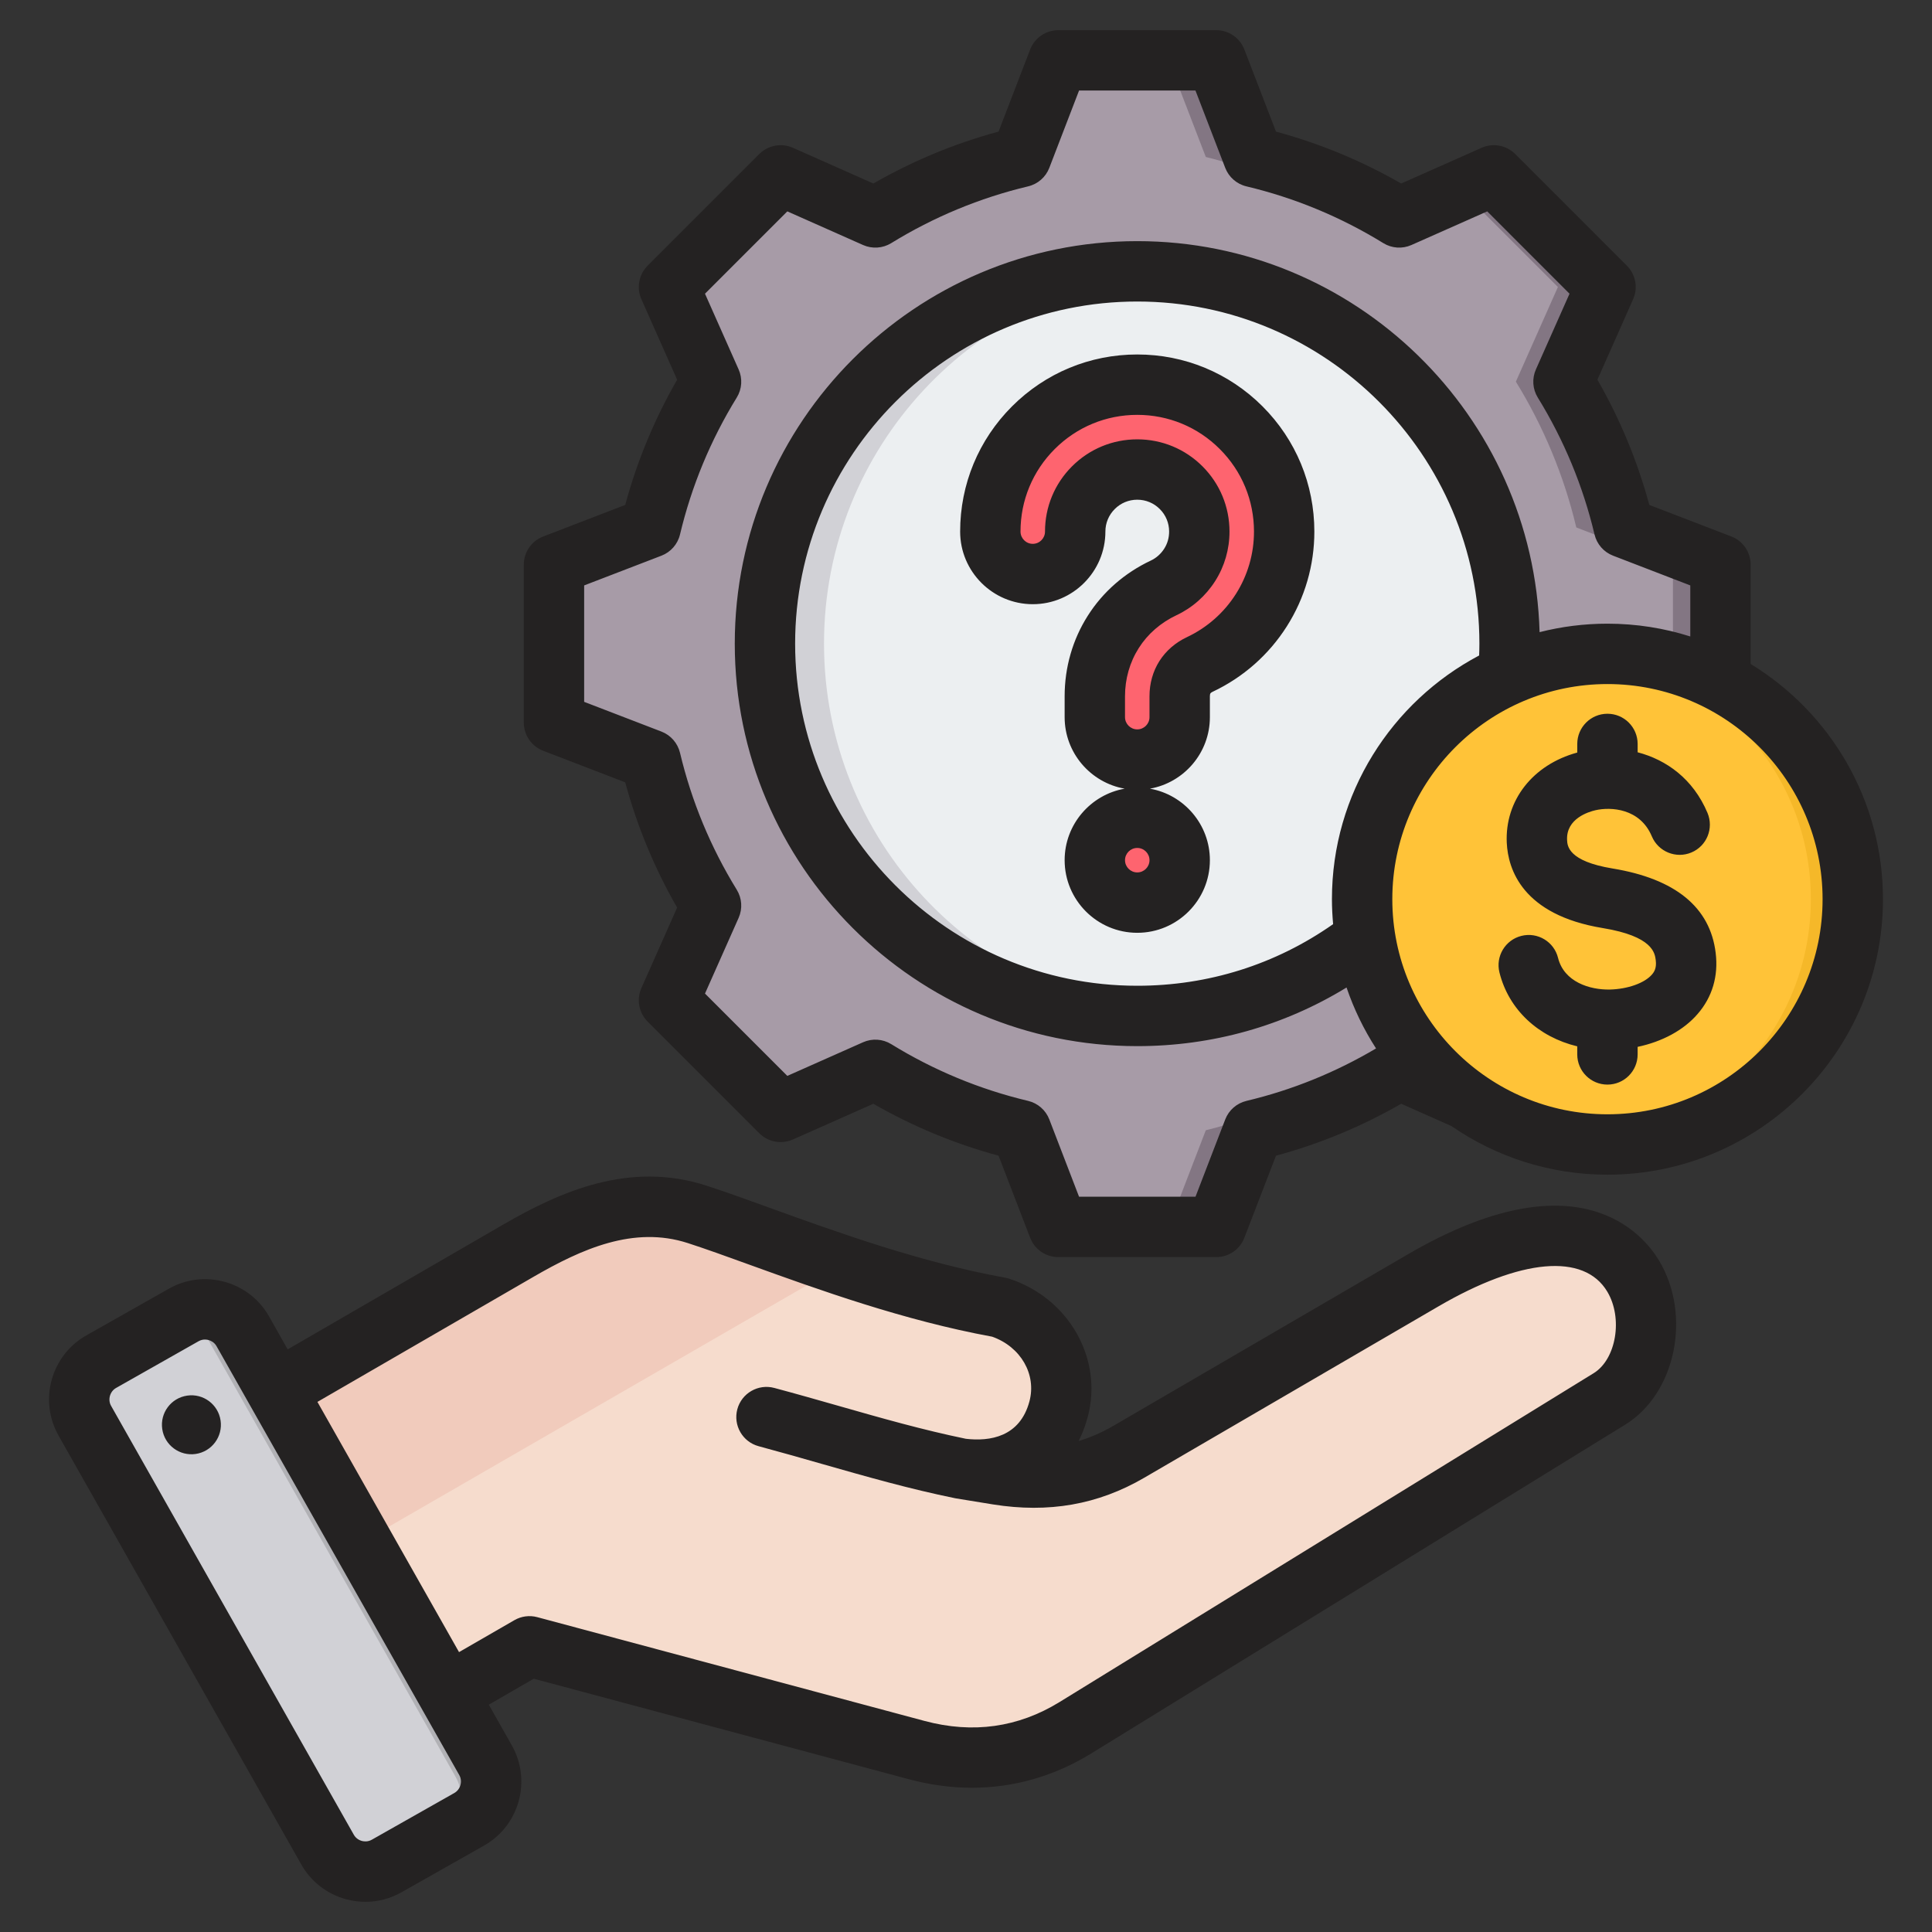
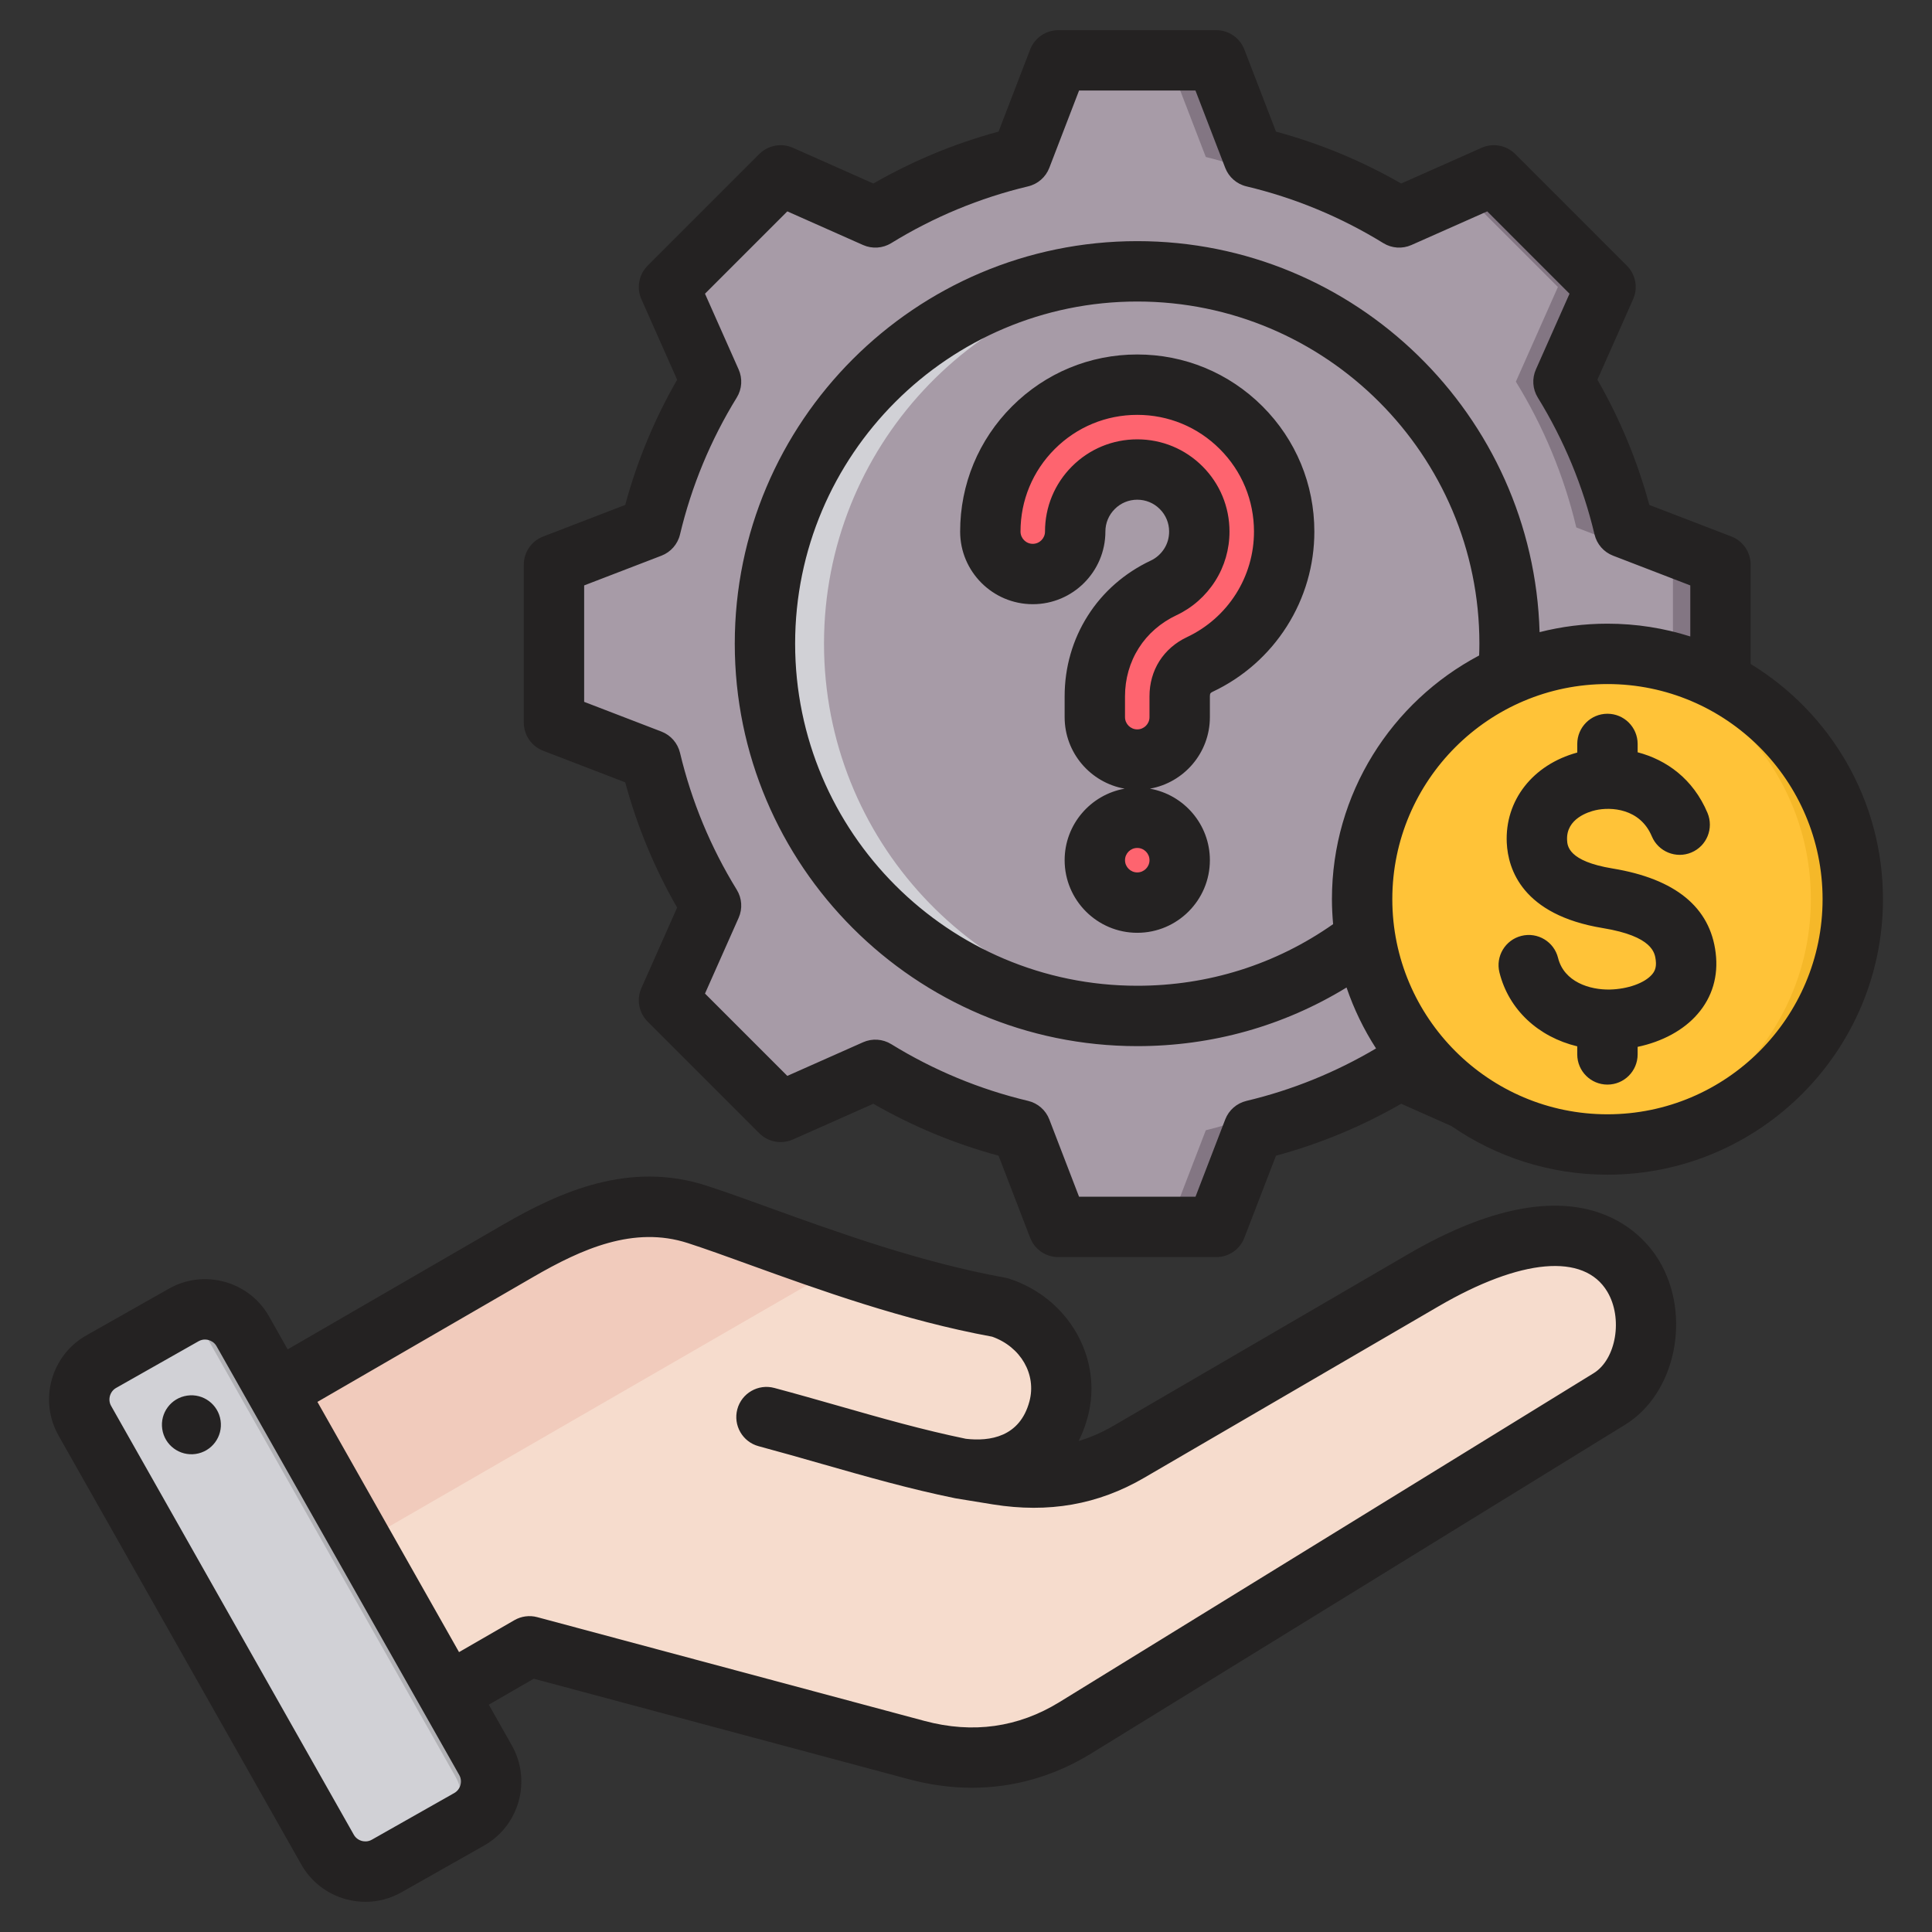
<svg xmlns="http://www.w3.org/2000/svg" id="Layer_1" enable-background="new 0 0 512 512" viewBox="0 0 512 512">
  <rect x="0" y="0" width="512" height="512" fill="#333333" stroke="none" />
  <g clip-rule="evenodd" fill-rule="evenodd">
    <g>
      <g>
        <path d="m56.207 378.431 81.106-46.99c15.221-8.819 30.7-15.072 47.43-9.644 18.654 6.049 49.114 19.039 80.178 24.641 11.53 3.738 18.719 15.284 15.582 26.99-3.137 11.708-13.031 17.745-26.99 15.586l10.859 1.738c12.443 1.99 23.871.287 34.762-6.055l77.979-45.419c60.615-35.303 69.519 19.008 49.365 31.416l-141.513 87.138c-13.015 8.012-27.257 9.882-42.021 5.925l-102.644-27.503-38.013 21.947c-7.309 4.219-16.712 1.7-20.931-5.609l-30.739-53.241c-4.215-7.303-1.706-16.694 5.59-20.92z" fill="#f6dccd" />
        <path d="m56.206 378.431 81.107-46.99c15.221-8.819 30.7-15.072 47.43-9.644 9.98 3.236 23.34 8.459 38.363 13.474l-157.115 90.71-15.375-26.63c-4.214-7.302-1.705-16.694 5.59-20.92z" fill="#f1cbbc" />
        <path d="m64.294 352.838 64.324 113.655c3.111 5.496 1.159 12.536-4.337 15.647l-21.879 12.383c-5.496 3.11-12.537 1.159-15.647-4.337l-64.324-113.656c-3.11-5.495-1.159-12.536 4.337-15.647l21.879-12.382c5.495-3.11 12.537-1.159 15.647 4.337z" fill="#d1d1d6" />
        <path d="m98.125 430.927 11.385 20.117 11.258 19.893c3.104 5.484 1.166 12.508-4.303 15.627l7.816-4.423c5.496-3.11 7.447-10.151 4.337-15.647l-11.296-19.96-22.683-40.079-22.709-40.124-7.636-13.493c-2.694-4.76-8.338-6.861-13.372-5.316l13.222 23.361 22.683 40.079 11.296 19.96z" fill="#b1b1b5" />
      </g>
      <g>
        <path d="m332.118 41.603c13.648 3.248 26.683 8.659 38.629 16.014l25.101-11.148 29.585 29.584-11.145 25.093c7.358 11.948 12.769 24.988 16.017 38.639l25.609 9.857v41.838l-25.615 9.86c-3.248 13.648-8.659 26.683-16.015 38.629l11.148 25.101-29.584 29.585-25.094-11.145c-11.948 7.358-24.988 12.769-38.639 16.017l-9.857 25.609h-41.839l-9.86-25.615c-13.648-3.248-26.683-8.659-38.629-16.014l-25.101 11.148-29.585-29.584 11.146-25.093c-7.359-11.948-12.769-24.989-16.018-38.639l-25.61-9.857v-41.839l25.613-9.859c3.248-13.649 8.659-26.686 16.016-38.632l-11.147-25.099 29.584-29.585 25.102 11.148c11.946-7.355 24.981-12.766 38.629-16.014l9.86-25.615h41.838z" fill="#a79ba7" />
        <path d="m231.932 283.508-25.101 11.148-3.865-3.865 23.534-10.452c1.787 1.1 3.598 2.156 5.432 3.169zm100.186-241.905c13.648 3.248 26.683 8.659 38.629 16.014l-7.135 3.169c-11.946-7.355-30.413-15.935-44.061-19.183l-9.86-25.615h12.567zm38.637 241.908c-11.948 7.358-24.988 12.769-38.639 16.017l-9.857 25.609h-12.567l9.857-25.609c13.651-3.248 32.123-11.828 44.071-19.186zm-167.79-233.178 3.865-3.865 25.102 11.148c-1.834 1.012-3.646 2.069-5.432 3.169zm184.181 0 8.702-3.865 29.585 29.584-11.145 25.093c7.358 11.948 12.769 24.988 16.017 38.639l25.609 9.857v41.838l-25.615 9.86c-3.248 13.648-8.659 26.683-16.015 38.629l11.148 25.101-29.584 29.585-8.702-3.865 25.719-25.72-11.148-25.101c7.355-11.946 12.766-24.981 16.014-38.629l25.616-9.86v-41.838l-25.609-9.857c-3.248-13.651-8.659-26.692-16.017-38.639l11.145-25.093z" fill="#837683" />
-         <ellipse cx="301.339" cy="170.562" fill="#eceff1" rx="98.665" ry="98.665" transform="matrix(.707 -.707 .707 .707 -32.346 263.036)" />
        <path d="m301.339 71.897c-54.495 0-98.664 44.169-98.664 98.666 0 54.495 44.169 98.664 98.664 98.664 2.642 0 5.259-.106 7.848-.31-50.825-3.999-90.817-46.501-90.817-98.354 0-51.855 39.992-94.356 90.817-98.355-2.589-.204-5.206-.311-7.848-.311z" fill="#d1d1d6" />
        <path d="m284.893 140.866c0 6.21-5.034 11.244-11.244 11.244s-11.244-5.034-11.244-11.244c0-10.75 4.359-20.484 11.405-27.53s16.78-11.404 27.53-11.404 20.484 4.358 27.53 11.404 11.405 16.78 11.405 27.53c0 7.651-2.22 14.8-6.052 20.838-3.936 6.2-9.597 11.214-16.317 14.377-1.702.801-3.047 1.978-3.949 3.4-.888 1.399-1.372 3.112-1.372 5.013v5.552c0 6.21-5.034 11.244-11.244 11.244s-11.244-5.034-11.244-11.244v-5.552c0-6.232 1.725-12.066 4.886-17.047 3.146-4.958 7.692-8.995 13.348-11.657 2.835-1.334 5.235-3.469 6.918-6.12 1.607-2.532 2.538-5.551 2.538-8.803 0-4.543-1.841-8.655-4.816-11.631-2.975-2.975-7.087-4.816-11.631-4.816-4.543 0-8.655 1.841-11.63 4.816-2.976 2.975-4.817 7.087-4.817 11.63zm16.447 75.839c6.21 0 11.244 5.034 11.244 11.244 0 6.209-5.034 11.244-11.244 11.244s-11.244-5.034-11.244-11.244 5.034-11.244 11.244-11.244z" fill="#fe646f" />
        <path d="m284.893 140.866c0 6.21-5.034 11.244-11.244 11.244-1.036 0-2.039-.141-2.992-.403 4.757-1.31 8.252-5.667 8.252-10.84 0-4.543 1.841-8.655 4.816-11.631 2.976-2.975 7.088-4.816 11.631-4.816 1.022 0 2.022.093 2.992.272-3.343.614-6.332 2.239-8.639 4.545-2.975 2.974-4.816 7.086-4.816 11.629zm13.455-38.821c9.557.727 18.152 4.905 24.538 11.291 7.046 7.046 11.405 16.78 11.405 27.53 0 7.651-2.22 14.8-6.052 20.838-3.936 6.2-9.597 11.214-16.317 14.377-1.703.801-3.047 1.978-3.949 3.4-.887 1.399-1.372 3.112-1.372 5.013v5.552c0 5.174-3.495 9.53-8.252 10.84.953.262 1.956.403 2.992.403 6.21 0 11.244-5.034 11.244-11.244v-5.552c0-1.9.484-3.614 1.372-5.013.902-1.422 2.247-2.598 3.949-3.4 6.72-3.163 12.382-8.177 16.317-14.377 3.832-6.038 6.052-13.187 6.052-20.838 0-10.75-4.358-20.484-11.405-27.53-7.046-7.046-16.78-11.404-27.53-11.404-1.007.001-2.005.039-2.992.114zm2.992 114.66c6.21 0 11.244 5.034 11.244 11.244 0 6.209-5.034 11.244-11.244 11.244-1.036 0-2.039-.141-2.992-.403 4.757-1.31 8.252-5.667 8.252-10.84 0-5.174-3.495-9.53-8.252-10.841.952-.263 1.956-.404 2.992-.404z" fill="#fd4755" />
      </g>
      <g>
        <circle cx="425.942" cy="238.283" fill="#ffc338" r="65.1" />
        <path d="m425.941 173.183c35.954 0 65.1 29.146 65.1 65.1s-29.146 65.1-65.1 65.1c-1.878 0-3.735-.084-5.573-.24 33.344-2.828 59.527-30.784 59.527-64.86s-26.182-62.032-59.527-64.86c1.838-.155 3.696-.24 5.573-.24z" fill="#f5b829" />
      </g>
    </g>
    <path d="m454.672 252.543c.753 6.113-.894 11.709-4.8 16.189-3.671 4.264-9.351 7.323-15.883 8.697v2c0 4.419-3.582 8-8.001 8s-8-3.581-8-8v-2.137c-10.302-2.489-18.152-9.69-20.618-19.578-1.073-4.287 1.539-8.631 5.831-9.699 4.287-1.068 8.627 1.539 9.695 5.826 1.591 6.405 8.434 8.513 13.752 8.396 4.702-.113 9.182-1.708 11.13-3.972.64-.734 1.261-1.76 1.012-3.793-.231-1.896-.772-6.344-14.043-8.523-21.347-3.506-25.098-15.639-25.437-22.562-.541-11.271 6.909-20.75 18.679-23.954v-2.282c0-4.414 3.581-8.001 8-8.001s8.001 3.586 8.001 8.001v2.212c7.6 1.986 14.707 7.022 18.519 16.081 1.694 4.076-.188 8.763-4.283 10.476-4.047 1.708-8.768-.207-10.476-4.283-3.12-7.431-10.852-7.85-14.919-6.923-1.84.419-7.812 2.217-7.539 7.897.075 1.539.278 5.615 12.057 7.549 16.641 2.74 25.864 10.27 27.323 22.383zm-28.684 42.756c31.461 0 57.016-25.573 57.016-57.006 0-31.437-25.555-57.011-57.016-57.011-31.437 0-57.011 25.574-57.011 57.011 0 31.433 25.574 57.006 57.011 57.006zm-73.012-57.006c0 2.231.122 4.438.311 6.617-15.239 10.693-33.089 16.326-51.9 16.326-49.999 0-90.67-40.671-90.67-90.665s40.671-90.665 90.67-90.665c49.994 0 90.669 40.671 90.669 90.665 0 1.045-.028 2.094-.071 3.139-23.168 12.25-39.009 36.595-39.009 64.583zm-22.665 53.458c12.109-2.875 23.649-7.568 34.355-13.902-3.228-4.998-5.869-10.415-7.817-16.152-16.651 10.189-35.602 15.54-55.462 15.54-58.818 0-106.666-47.848-106.666-106.666 0-58.813 47.848-106.666 106.666-106.666 57.802 0 105 46.21 106.619 103.621 5.751-1.464 11.784-2.245 17.982-2.245 7.648 0 15.041 1.19 21.955 3.388v-13.526l-20.467-7.883c-2.457-.946-4.297-3.05-4.909-5.614-3.05-12.829-8.109-25.042-15.041-36.294-1.388-2.25-1.567-5.031-.499-7.445l8.914-20.072-21.813-21.818-20.091 8.918c-2.41 1.068-5.186.885-7.436-.499-11.252-6.928-23.46-11.991-36.289-15.046-2.565-.607-4.664-2.447-5.615-4.908l-7.887-20.486h-30.85l-7.883 20.486c-.946 2.461-3.05 4.301-5.619 4.908-12.82 3.054-25.027 8.118-36.28 15.046-2.249 1.384-5.04 1.567-7.45.499l-20.081-8.918-21.818 21.818 8.918 20.081c1.073 2.409.889 5.191-.499 7.44-6.928 11.253-11.987 23.465-15.041 36.29-.607 2.565-2.447 4.664-4.909 5.614l-20.491 7.883v30.854l20.491 7.883c2.461.951 4.287 3.049 4.909 5.615 3.054 12.834 8.113 25.042 15.041 36.294 1.384 2.25 1.572 5.036.499 7.445l-8.918 20.072 21.818 21.818 20.081-8.918c2.41-1.068 5.2-.885 7.45.499 11.253 6.932 23.46 11.991 36.28 15.041 2.57.612 4.673 2.447 5.619 4.909l7.883 20.491h30.859l7.878-20.481c.95-2.462 3.049-4.298 5.614-4.914zm133.633-115.792v-26.308c0-3.308-2.024-6.278-5.083-7.464l-21.771-8.372c-3.144-11.615-7.761-22.75-13.761-33.193l9.46-21.314c1.351-3.026.687-6.565-1.652-8.904l-29.578-29.583c-2.348-2.339-5.878-2.998-8.909-1.657l-21.319 9.469c-10.452-6.005-21.573-10.617-33.183-13.756l-8.378-21.757c-1.191-3.087-4.151-5.125-7.459-5.125h-41.843c-3.309 0-6.278 2.038-7.469 5.125l-8.372 21.757c-11.606 3.139-22.74 7.751-33.179 13.756l-21.319-9.469c-3.031-1.341-6.57-.682-8.909 1.657l-29.583 29.583c-2.339 2.344-2.998 5.878-1.656 8.904l9.469 21.319c-6.01 10.448-10.622 21.578-13.761 33.184l-21.752 8.377c-3.087 1.186-5.125 4.156-5.125 7.464v41.838c0 3.308 2.038 6.278 5.125 7.464l21.752 8.372c3.139 11.615 7.751 22.75 13.761 33.198l-9.469 21.31c-1.341 3.026-.683 6.565 1.656 8.904l29.583 29.588c2.339 2.339 5.878 2.988 8.909 1.647l21.319-9.464c10.452 6.005 21.573 10.617 33.179 13.756l8.372 21.752c1.191 3.087 4.16 5.13 7.469 5.13h41.843c3.308 0 6.278-2.042 7.459-5.13l8.377-21.743c11.61-3.139 22.74-7.76 33.193-13.766l13.3 5.906c11.761 8.118 26.006 12.89 41.349 12.89 40.262 0 73.017-32.755 73.017-73.012-.001-26.358-14.025-49.494-35.062-62.333zm-136.424-18.537c3.139-4.951 4.8-10.674 4.8-16.547 0-8.259-3.21-16.029-9.064-21.874-5.836-5.84-13.61-9.059-21.87-9.059s-16.029 3.219-21.87 9.059c-5.85 5.845-9.069 13.615-9.069 21.874 0 1.788 1.459 3.247 3.252 3.247 1.788 0 3.238-1.459 3.238-3.247 0-6.532 2.541-12.669 7.158-17.286 4.622-4.617 10.763-7.158 17.291-7.158 6.532 0 12.669 2.541 17.29 7.158 4.612 4.617 7.154 10.754 7.154 17.286 0 4.664-1.304 9.191-3.784 13.093-2.508 3.953-6.057 7.092-10.259 9.069-4.179 1.967-7.638 4.974-10.001 8.706-2.386 3.751-3.647 8.165-3.647 12.758v5.553c0 1.788 1.459 3.243 3.247 3.243 1.793 0 3.242-1.454 3.242-3.243v-5.553c0-3.384.908-6.603 2.621-9.299 1.727-2.72 4.25-4.918 7.299-6.349 5.329-2.513 9.819-6.462 12.972-11.431zm-26.133 73.779c1.793 0 3.242-1.454 3.242-3.243s-1.45-3.242-3.242-3.242c-1.788 0-3.247 1.454-3.247 3.242s1.459 3.243 3.247 3.243zm0-137.261c-12.537 0-24.317 4.885-33.188 13.747-8.862 8.867-13.751 20.651-13.751 33.188 0 10.612 8.641 19.243 19.253 19.243 10.608 0 19.239-8.631 19.239-19.243 0-2.259.88-4.377 2.48-5.972 1.586-1.595 3.708-2.475 5.967-2.475s4.381.88 5.972 2.475c1.6 1.596 2.471 3.713 2.471 5.972 0 1.624-.442 3.186-1.29 4.513-.88 1.388-2.113 2.489-3.572 3.172-6.918 3.257-12.702 8.311-16.688 14.608-4.024 6.325-6.141 13.7-6.141 21.333v5.553c0 9.469 6.88 17.361 15.902 18.952-9.022 1.591-15.902 9.483-15.902 18.952 0 10.608 8.641 19.244 19.248 19.244 10.612 0 19.243-8.636 19.243-19.244 0-9.469-6.871-17.361-15.893-18.952 9.022-1.59 15.893-9.483 15.893-18.952v-5.553c0-.414.075-.654.127-.725.033-.057.184-.25.602-.447 8.076-3.807 14.876-9.798 19.658-17.333 4.781-7.521 7.299-16.208 7.299-25.122 0-12.537-4.88-24.322-13.738-33.188-8.869-8.861-20.658-13.746-33.191-13.746zm-242.929 282.517c.621 4.269-2.33 8.227-6.598 8.857-4.273.621-8.241-2.329-8.862-6.598-.631-4.273 2.33-8.24 6.603-8.862 4.268-.63 8.231 2.33 8.857 6.603zm363.869-12.541-141.53 87.14c-10.961 6.749-22.99 8.438-35.758 5.017l-102.652-27.508c-2.048-.551-4.24-.259-6.071.8l-14.669 8.462-37.527-66.31 57.218-33.122c12.792-7.408 26.609-13.62 40.958-8.961 4.72 1.53 10.184 3.501 16.5 5.793 18.152 6.56 40.704 14.707 64.141 19.009 7.563 2.682 11.789 9.967 9.874 17.149-2.541 9.46-10.495 10.641-16.834 9.911-11.417-2.353-22.288-5.45-33.8-8.739-5.478-1.562-11.149-3.181-16.98-4.739-4.269-1.143-8.66 1.388-9.799 5.647-1.139 4.269 1.393 8.66 5.662 9.798 5.699 1.53 11.309 3.134 16.731 4.683 11.916 3.398 23.178 6.621 35.329 9.102.047.004.099.019.151.028.057.01.108.019.169.028l9.7 1.581c14.758 2.363 27.856.061 40.049-7.04l77.991-45.429c21.865-12.74 38.61-14.208 44.76-3.93 4.209 7.017 2.387 17.94-3.613 21.63zm-301.931 111.25c1.643-.932 2.254-3.101 1.323-4.739l-64.33-113.67c-.612-1.082-1.581-1.482-2.113-1.633-.226-.061-.569-.132-.96-.132-.485 0-1.078.103-1.68.442l-21.879 12.391c-1.638.927-2.25 3.101-1.318 4.739l64.329 113.669c.612 1.078 1.581 1.482 2.108 1.633.522.137 1.562.296 2.64-.31zm252.732-142.773c45.081-26.261 62.329-5.36 66.541 1.671 8.697 14.509 4.414 35.24-8.951 43.471l-141.53 87.15c-9.798 6.029-20.519 9.087-31.621 9.087-5.487 0-11.059-.748-16.669-2.25l-99.447-26.646-11.911 6.88 6.099 10.787c5.29 9.351 1.99 21.263-7.361 26.552l-21.878 12.378c-2.951 1.671-6.231 2.532-9.539 2.532-1.751 0-3.52-.24-5.262-.72-5.017-1.402-9.191-4.65-11.751-9.172l-64.33-113.669c-5.29-9.351-1.991-21.258 7.36-26.548l21.879-12.382c4.523-2.56 9.77-3.2 14.792-1.807 5.031 1.398 9.2 4.645 11.761 9.168l4.927 8.721 57.081-33.052c15.229-8.82 33.55-16.938 53.909-10.33 4.979 1.61 10.82 3.723 17.008 5.963 17.742 6.41 39.81 14.387 62.131 18.42.358.056.711.15 1.049.259 15.823 5.13 24.981 21.239 20.839 36.671-.607 2.278-1.417 4.41-2.41 6.358 3.182-.951 6.259-2.301 9.29-4.071z" fill="#242222" />
  </g>
</svg>